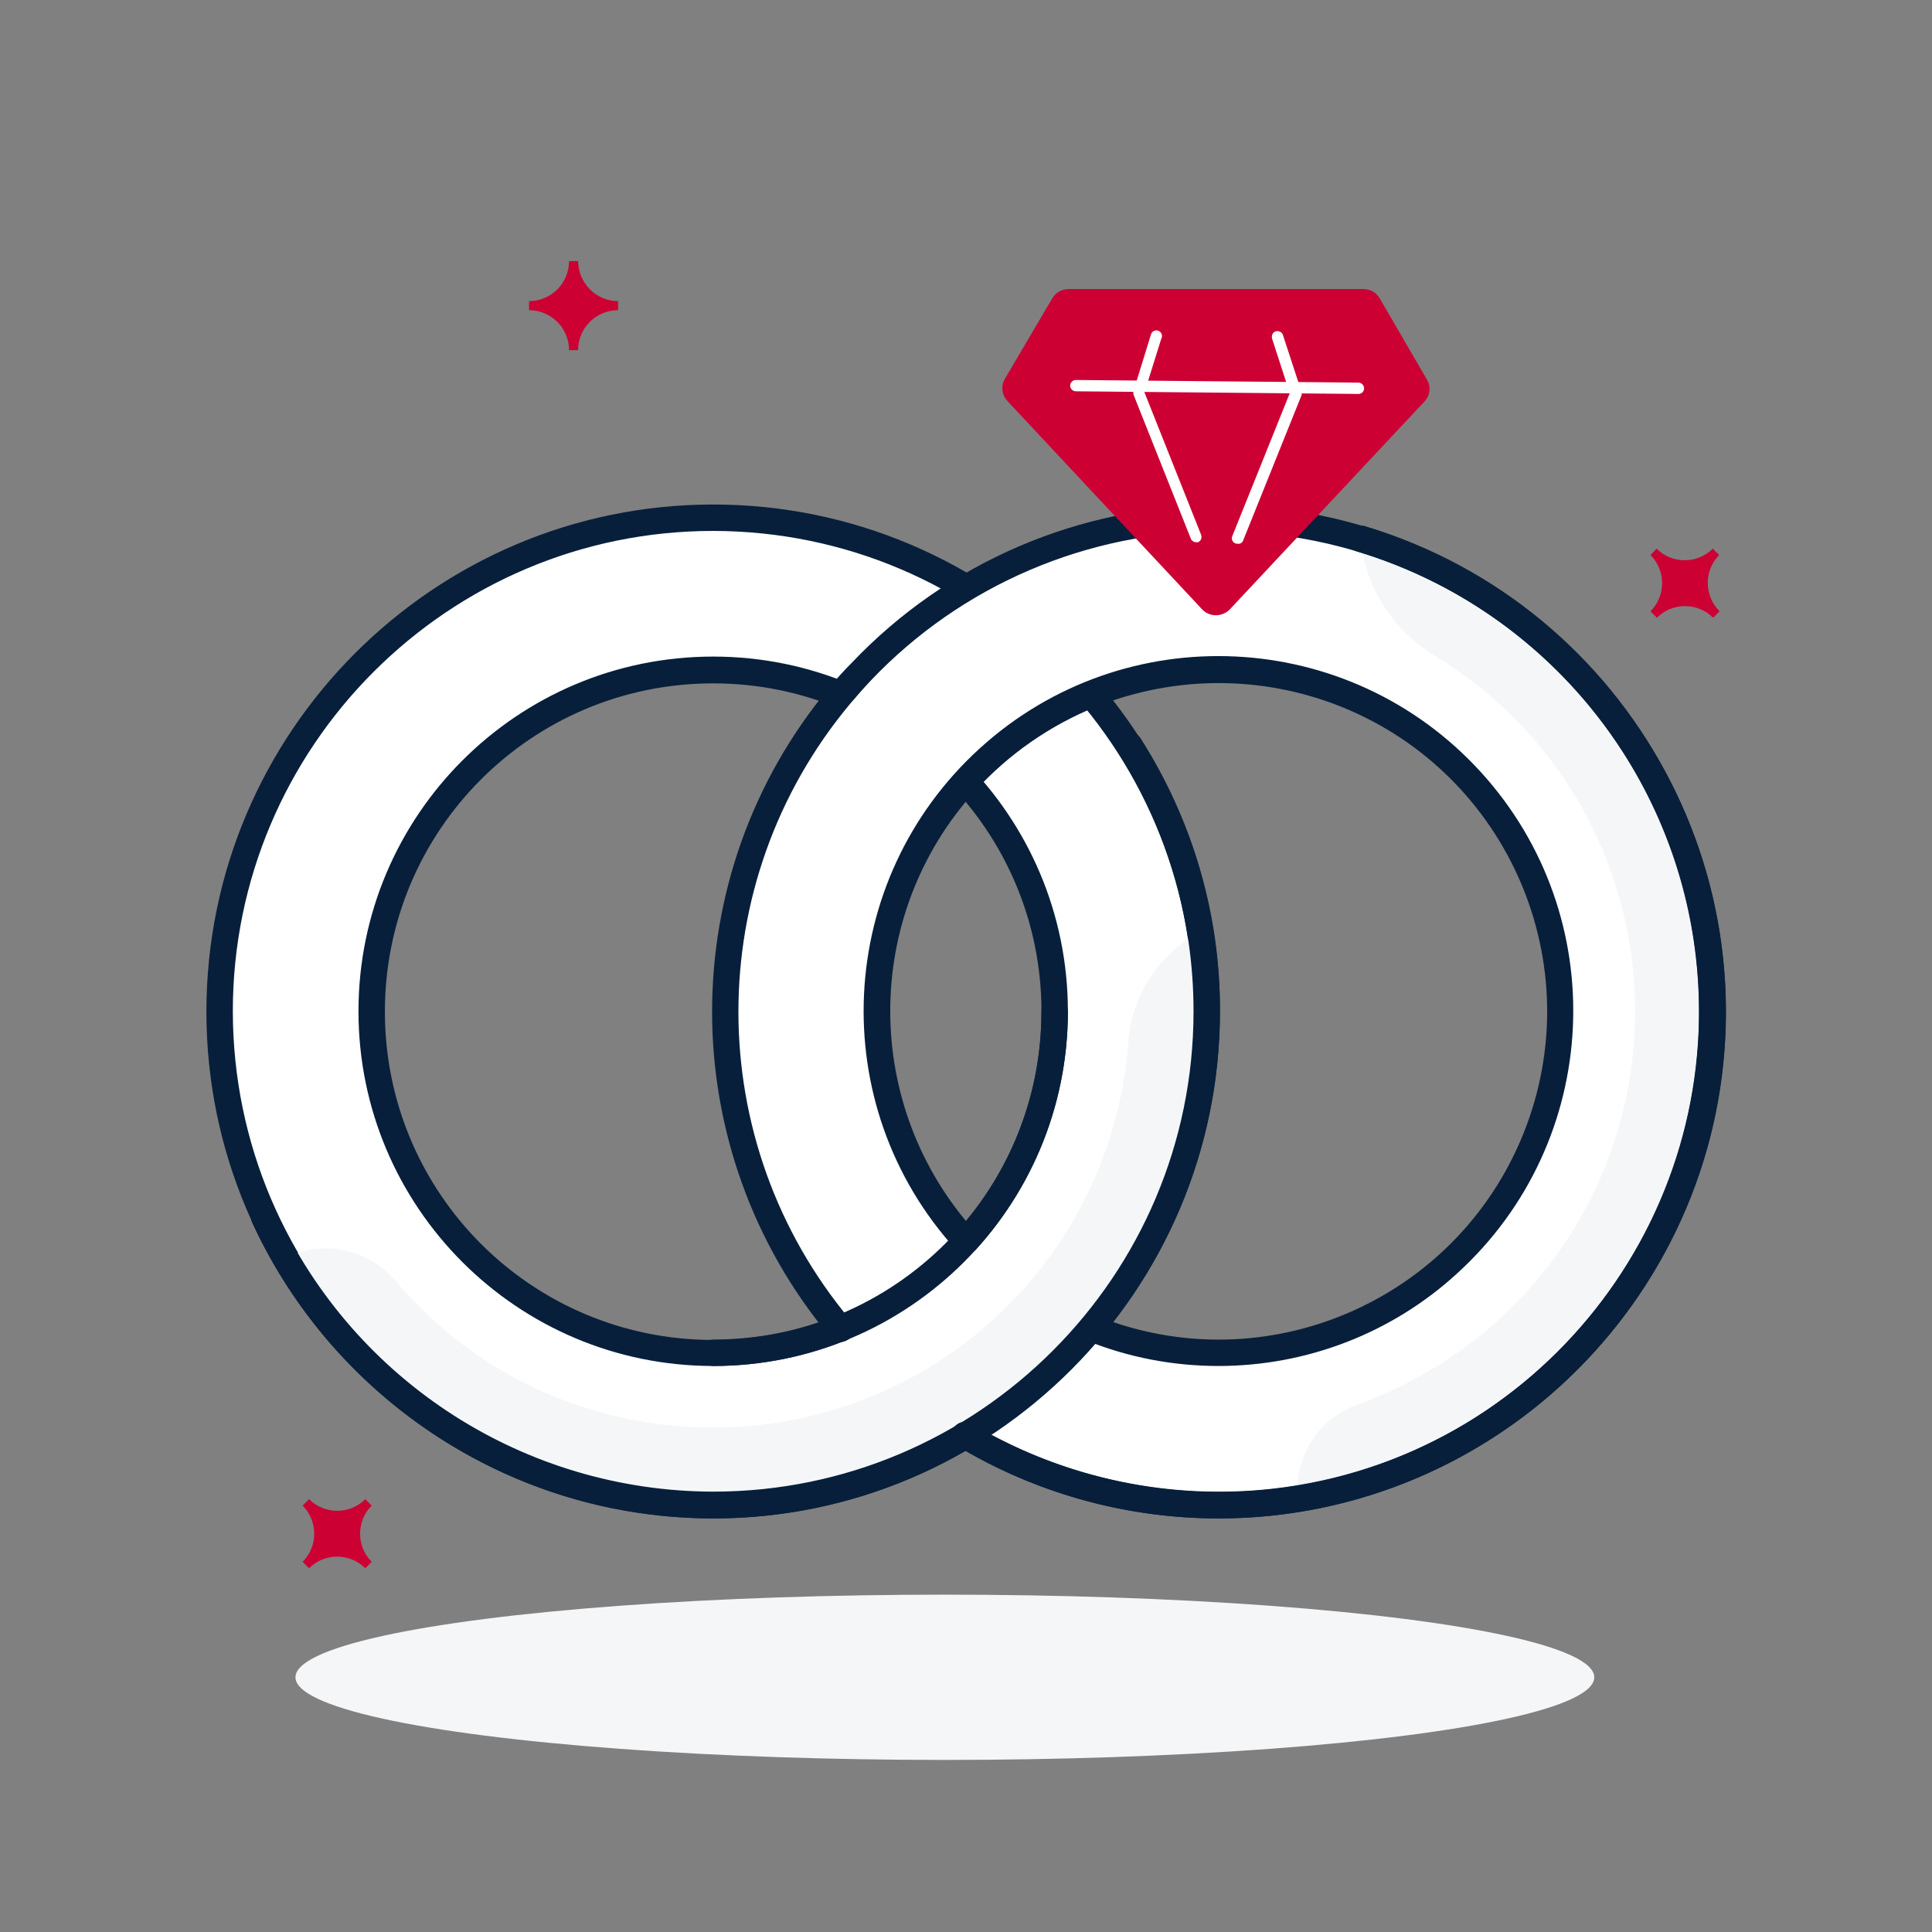
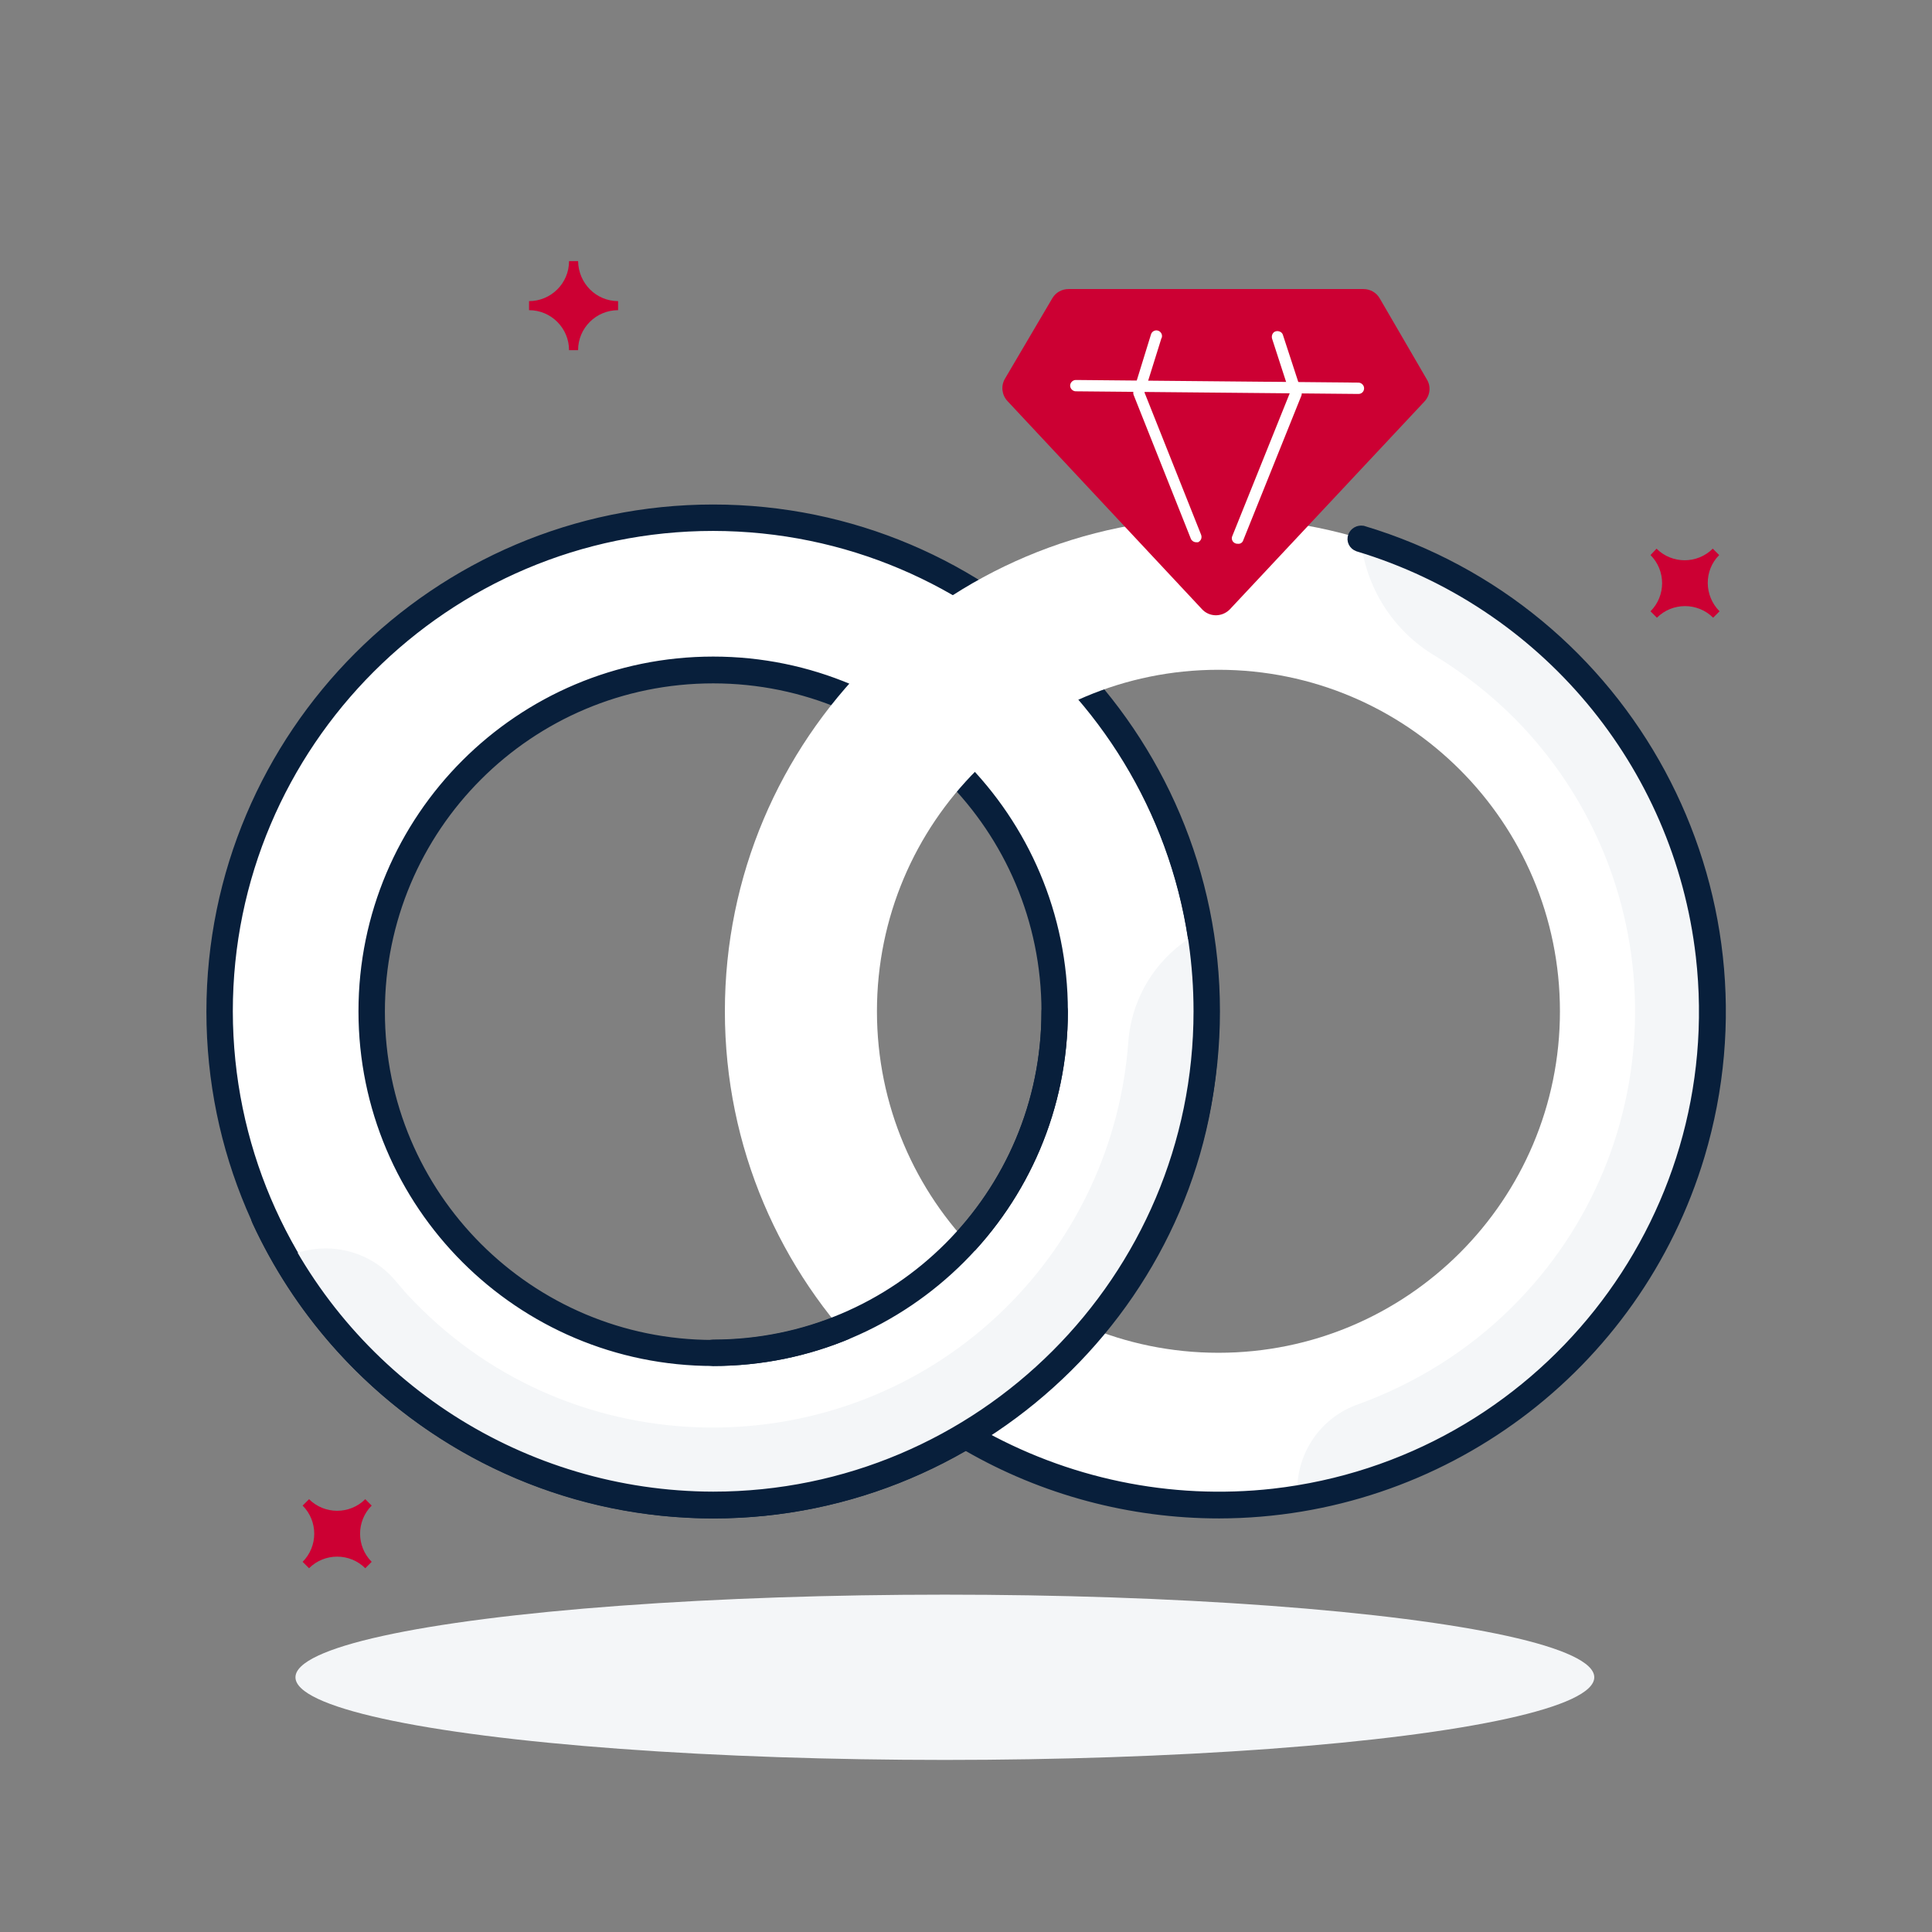
<svg xmlns="http://www.w3.org/2000/svg" version="1.0" id="Layer_1" x="0px" y="0px" viewBox="0 0 512 512" style="enable-background:new 0 0 512 512;" xml:space="preserve">
  <rect x="0" y="0" width="512" height="512" fill="#808080" stroke="none" />
  <style type="text/css">
	.st0{fill:#FFFFFF;}
	.st1{fill:#081F3B;stroke:#081F3B;stroke-width:4;stroke-miterlimit:10;}
	.st2{fill:#F4F6F8;}
	.st3{fill:#CC0033;}
</style>
  <path class="st0" d="M189,137.2c-72.3,0-130.8,58.5-130.9,130.8s58.5,130.8,130.8,130.9c72.3,0,130.8-58.5,130.9-130.8c0,0,0,0,0,0  C319.8,195.8,261.2,137.3,189,137.2z M189,358.5c-50,0-90.5-40.5-90.5-90.5c0-50,40.5-90.5,90.5-90.5s90.5,40.5,90.5,90.5l0,0  C279.5,318,239,358.5,189,358.5L189,358.5z" />
  <path class="st1" d="M189,400.4c-73,0-132.3-59.4-132.3-132.3S116,135.7,189,135.7s132.3,59.4,132.3,132.3S261.9,400.4,189,400.4z   M189,138.7c-71.3,0-129.3,58-129.3,129.3c0.1,71.4,57.9,129.2,129.3,129.3c71.3,0,129.3-58,129.3-129.3  C318.2,196.7,260.4,138.8,189,138.7L189,138.7z M189,360c-50.8,0-92-41.2-92-92s41.2-92,92-92s92,41.2,92,92  C281,318.8,239.8,360,189,360z M189,179.1c-49.2,0-89,39.8-89,89s39.8,89,89,89s89-39.8,89-89C278,218.9,238.1,179.1,189,179.1  L189,179.1z" />
  <path class="st0" d="M322.9,137.2c-72.3,0-130.8,58.6-130.8,130.8s58.6,130.8,130.8,130.8c72.3,0,130.8-58.6,130.8-130.8  c0,0,0,0,0,0C453.7,195.8,395.2,137.2,322.9,137.2z M322.9,358.5c-50,0-90.5-40.5-90.5-90.5s40.5-90.5,90.5-90.5  s90.5,40.5,90.5,90.5l0,0C413.4,318,372.9,358.5,322.9,358.5L322.9,358.5z" />
  <path class="st2" d="M318.1,246.5l-4.8,3.5c-8.4,6.3-13.6,15.9-14.3,26.3c-2,26.6-13.5,51.6-32.6,70.4  c-43.5,42.8-114.3,42.1-156.7-1.8c-1.8-1.8-3.4-3.7-5-5.6c-6.8-8-18-10.6-27.7-6.6l-1.4,0.6c36,62.7,116,84.3,178.7,48.3  C301.7,354.3,327.2,300.4,318.1,246.5L318.1,246.5z" />
  <path class="st2" d="M417.3,177.3c-15.6-16.3-35.1-28.2-56.7-34.6c0,0,0,0.1,0,0.2c1.3,12.8,8.6,24.3,19.7,30.9  c7.7,4.7,14.8,10.3,21.1,16.6c42.9,43.4,42.5,113.3-0.9,156.2c-11.5,11.4-25.5,20.1-40.7,25.6c-9.3,3.3-15.6,11.9-16,21.8l-0.1,3.4  c71.4-11.4,120-78.5,108.6-149.9C448,221,435.8,196.6,417.3,177.3L417.3,177.3z" />
  <path class="st1" d="M323.1,400.4c-23.3,0-46.3-6.1-66.5-17.8c-0.7-0.4-1-1.3-0.6-2.1c0.4-0.7,1.3-1,2.1-0.5  c24.1,13.8,51.9,19.6,79.5,16.5c71-8.1,121.9-72.3,113.8-143.2c-5.9-51.3-41.8-94.2-91.3-109.1c-0.8-0.3-1.2-1.1-0.9-1.9  c0.3-0.7,1-1.1,1.8-1c70,21,109.7,94.7,88.8,164.7C433,362,381.5,400.3,323.1,400.4L323.1,400.4z" />
-   <path class="st1" d="M322.9,400.4c-24,0-47.5-6.5-68-18.8c-0.7-0.4-0.9-1.4-0.5-2.1c0.4-0.7,1.4-0.9,2.1-0.5l0,0  c20.1,12,43.1,18.4,66.5,18.4c71.3,0,129.3-58,129.3-129.3c0-71.4-57.8-129.3-129.3-129.3c-35.4,0-69.3,14.5-93.7,40.2  c-1.9,2-3.8,4.2-5.6,6.3c-40.1,48.1-40,117.9,0.2,165.9c0.5,0.6,0.5,1.6-0.2,2.1c-0.6,0.5-1.6,0.5-2.1-0.2  c-41.1-49.1-41.2-120.6-0.2-169.7c1.8-2.2,3.8-4.4,5.8-6.4c25-26.3,59.6-41.1,95.9-41.1c73,0,132.3,59.4,132.3,132.3  S395.9,400.4,322.9,400.4z M322.9,360c-11.7,0-23.3-2.2-34.2-6.6c-0.8-0.3-1.1-1.2-0.7-2c0.3-0.7,1.1-1.1,1.9-0.8  c45.6,18.3,97.4-3.9,115.7-49.5s-3.9-97.4-49.5-115.7c-21.3-8.5-45-8.5-66.3,0c-12.6,5.1-23.8,12.9-32.9,22.9  c-30.7,33.9-30.6,85.6,0.1,119.5c0.5,0.7,0.4,1.6-0.3,2.1c-0.6,0.4-1.4,0.4-1.9-0.1c-34.2-37.6-31.4-95.8,6.2-130s95.8-31.4,130,6.2  s31.4,95.8-6.2,130C367.9,351.5,345.8,360,322.9,360L322.9,360z" />
-   <path class="st1" d="M189,400.4c-51.7-0.1-98.6-30.2-120.3-77.1c-0.4-0.7,0-1.6,0.7-2c0,0,0,0,0,0c0.8-0.3,1.7,0,2,0.7  c21.2,45.8,67,75.2,117.6,75.3c71.3,0,129.3-58,129.3-129.3c0-24.7-7-48.9-20.3-69.7c-0.5-0.7-0.3-1.6,0.3-2.1  c0.7-0.5,1.6-0.3,2.1,0.3c0,0,0.1,0.1,0.1,0.1c13.6,21.3,20.9,46,20.8,71.3C321.3,341,261.9,400.4,189,400.4z M189,360  c-0.8,0-1.5-0.7-1.5-1.5s0.7-1.5,1.5-1.5c49.2,0,89-39.8,89-89c0-0.8,0.7-1.5,1.5-1.5s1.5,0.7,1.5,1.5C281,318.8,239.8,360,189,360z  " />
+   <path class="st1" d="M189,400.4c-51.7-0.1-98.6-30.2-120.3-77.1c-0.4-0.7,0-1.6,0.7-2c0,0,0,0,0,0c0.8-0.3,1.7,0,2,0.7  c21.2,45.8,67,75.2,117.6,75.3c71.3,0,129.3-58,129.3-129.3c0-24.7-7-48.9-20.3-69.7c0.7-0.5,1.6-0.3,2.1,0.3c0,0,0.1,0.1,0.1,0.1c13.6,21.3,20.9,46,20.8,71.3C321.3,341,261.9,400.4,189,400.4z M189,360  c-0.8,0-1.5-0.7-1.5-1.5s0.7-1.5,1.5-1.5c49.2,0,89-39.8,89-89c0-0.8,0.7-1.5,1.5-1.5s1.5,0.7,1.5,1.5C281,318.8,239.8,360,189,360z  " />
  <path class="st3" d="M365.6,79c-0.9-1.5-2.5-2.4-4.3-2.4h-78.1c-1.8,0-3.4,0.9-4.3,2.4l-12.6,21.4c-1.1,1.9-0.8,4.3,0.7,5.9  l51.5,55.1c1.9,2.1,5.1,2.2,7.2,0.3c0.1-0.1,0.2-0.2,0.3-0.3l51.5-55c1.5-1.6,1.8-4,0.6-5.9L365.6,79z" />
  <path class="st0" d="M360,104.4L360,104.4l-74.9-0.7c-0.8,0-1.5-0.7-1.5-1.5s0.7-1.5,1.5-1.5l0,0l74.9,0.7c0.8,0,1.5,0.7,1.5,1.5  c0,0,0,0,0,0C361.5,103.8,360.8,104.4,360,104.4z" />
  <path class="st0" d="M317,143.7c-0.6,0-1.2-0.4-1.4-0.9l-15.2-38.2c-0.1-0.3-0.1-0.7,0-1l4.6-14.9c0.2-0.8,1-1.3,1.8-1.1  c0.8,0.2,1.3,1,1.1,1.8c0,0.1,0,0.1-0.1,0.2l-4.5,14.4l15,37.7c0.3,0.8,0,1.6-0.8,2c0,0,0,0-0.1,0  C317.4,143.7,317.2,143.7,317,143.7z" />
  <path class="st0" d="M328,144.1c-0.2,0-0.4,0-0.6-0.1c-0.8-0.3-1.2-1.2-0.8-2c0,0,0,0,0,0l15.2-37.8l-4.7-14.5  c-0.2-0.8,0.2-1.7,1-1.9s1.7,0.2,1.9,1l4.9,15c0.1,0.3,0.1,0.7,0,1l-15.4,38.3C329.3,143.8,328.7,144.2,328,144.1z" />
  <ellipse class="st2" cx="250.4" cy="444.5" rx="172.1" ry="21.9" />
  <path class="st3" d="M163.8,79.8v2.4c-5.8,0-10.6,4.7-10.6,10.6c0,0,0,0,0,0h-2.4c0-5.8-4.7-10.6-10.6-10.6c0,0,0,0,0,0v-2.4  c5.8,0,10.6-4.7,10.6-10.6c0,0,0,0,0,0h2.4C153.3,75.1,158,79.8,163.8,79.8C163.8,79.8,163.8,79.8,163.8,79.8z" />
  <path class="st3" d="M455.7,162l-1.7,1.7c-4.1-4.1-10.8-4.1-14.9,0c0,0,0,0,0,0l-1.7-1.7c4.1-4.1,4.1-10.8,0-14.9c0,0,0,0,0,0  l1.6-1.7c4.1,4.1,10.8,4.1,14.9,0c0,0,0,0,0,0l1.7,1.7C451.5,151.2,451.6,157.9,455.7,162z" />
  <path class="st3" d="M98.5,413.9l-1.7,1.7c-4.1-4.1-10.8-4.1-14.9,0c0,0,0,0,0,0l-1.7-1.7c4.1-4.1,4.1-10.8,0-14.9l1.7-1.7  c4.1,4.1,10.8,4.1,14.9,0c0,0,0,0,0,0l1.7,1.7C94.4,403.1,94.4,409.8,98.5,413.9z" />
</svg>